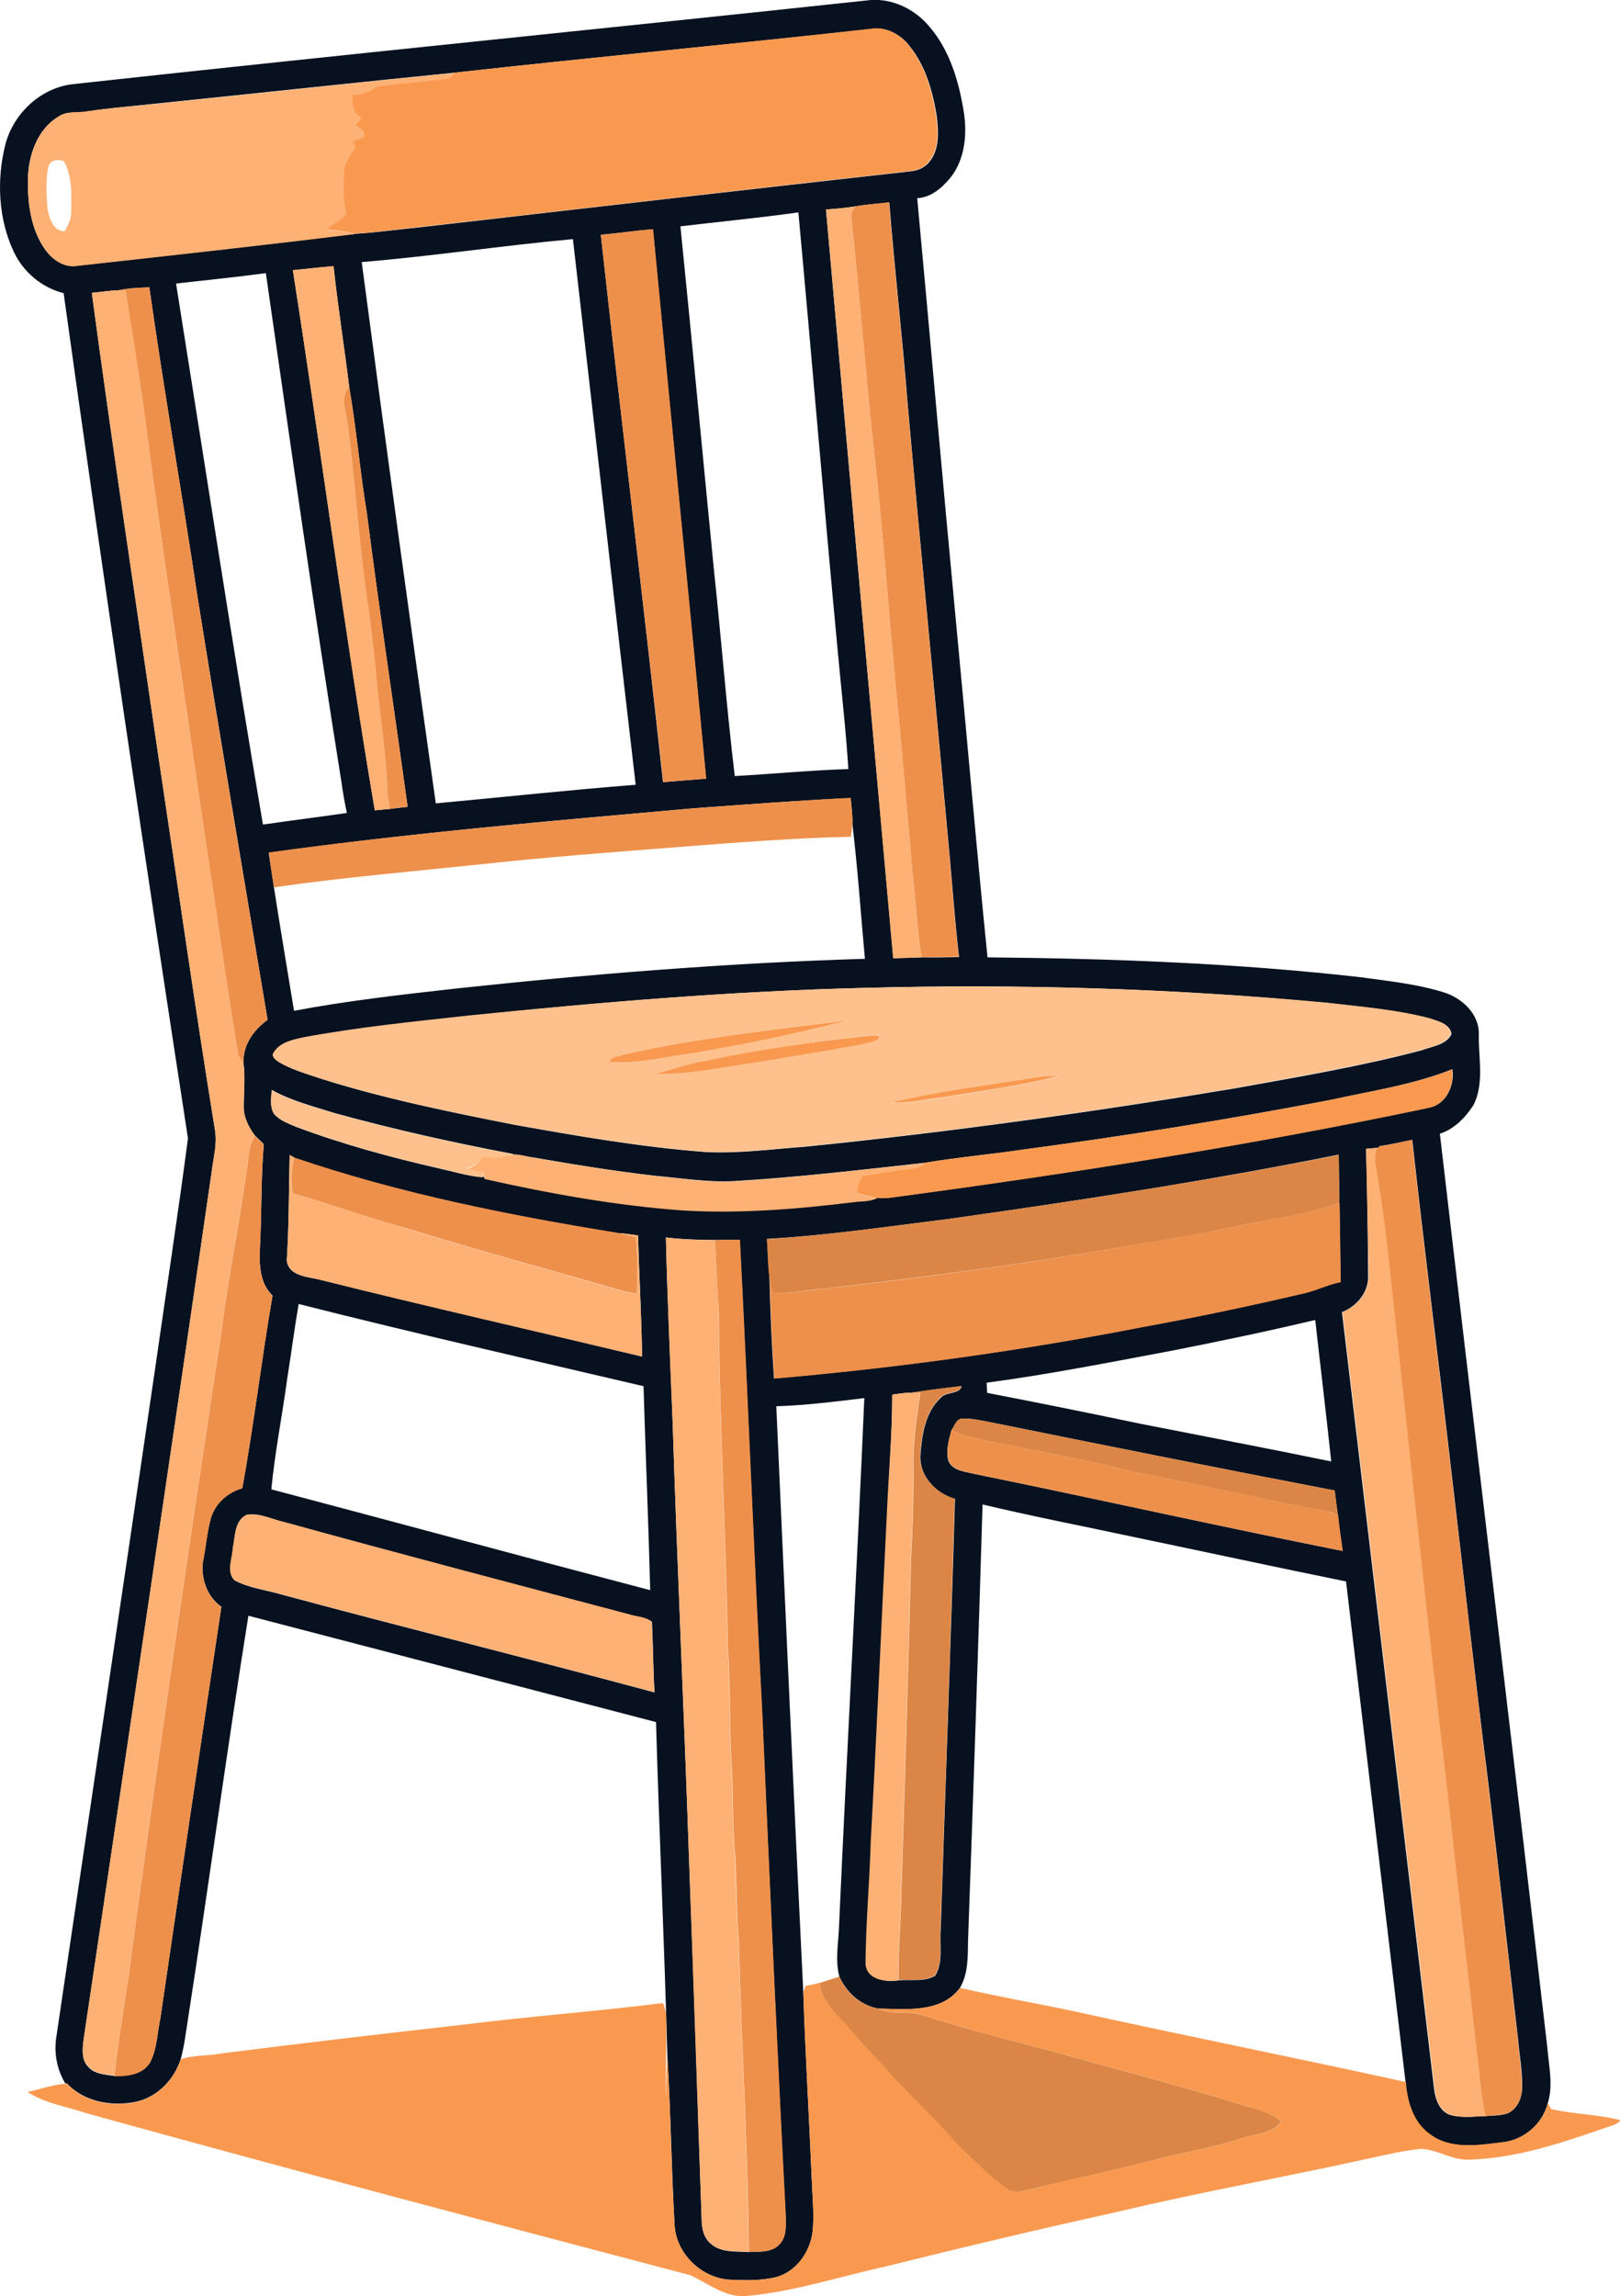
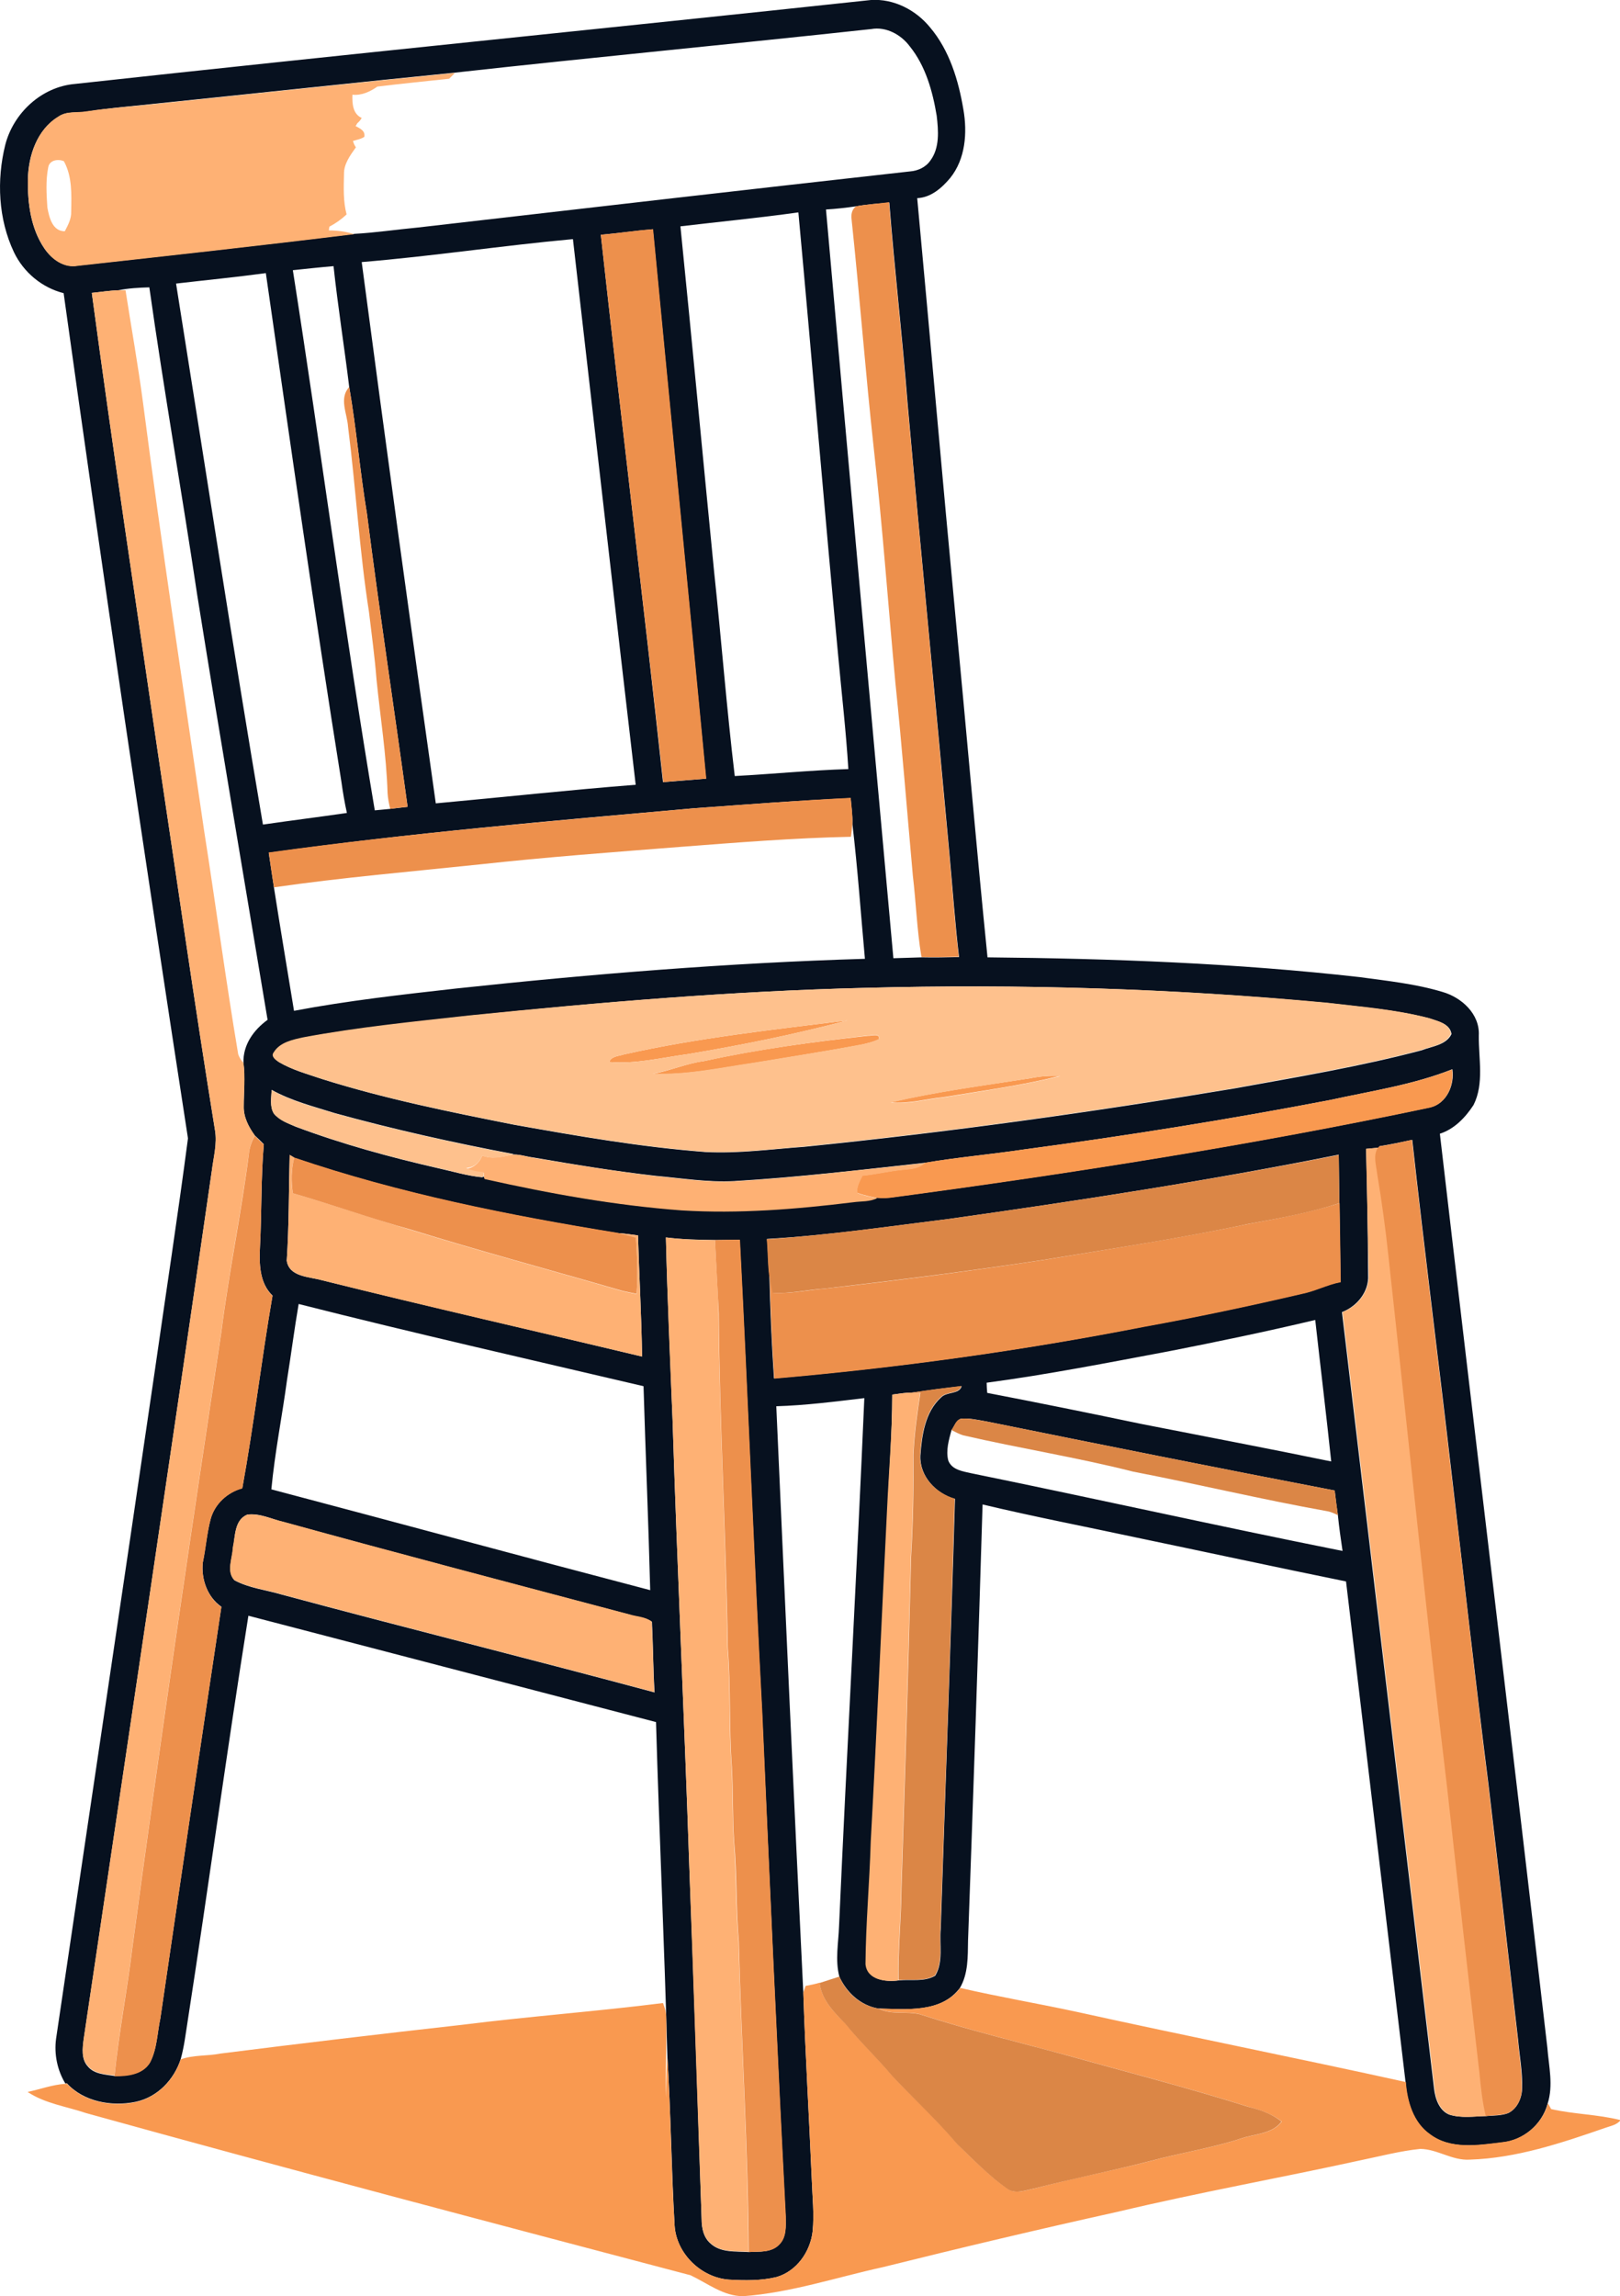
<svg xmlns="http://www.w3.org/2000/svg" version="1.1" id="Layer_1" x="0px" y="0px" viewBox="0 0 557.6 790.3" enable-background="new 0 0 557.6 790.3" xml:space="preserve">
  <g>
    <g>
      <path fill="#07111F" d="M25.7,28.9C117,18.9,208.4,9.8,299.8,0c7.8-0.5,15.4,3.4,20.3,9.4c6.7,7.9,9.8,18.2,11.5,28.3    c1.4,8,0.7,17-4.5,23.5c-2.9,3.5-6.7,6.8-11.4,7c4.5,48.4,8.7,96.9,13.3,145.3c3.7,38.7,7,77.4,10.9,116    c42.8,0.4,85.6,2,128.1,6.8c9.5,1.3,19.2,2.3,28.5,5.1c6.6,1.9,12.9,7.6,12.5,15c-0.1,7.9,1.9,16.5-1.8,23.9    c-2.8,4.3-6.6,8.3-11.6,9.9c12.2,104.9,24.9,209.7,37,314.6c0.5,6.4,2.1,12.9,0.1,19.2c-1.9,7.2-8.4,12.7-15.8,13.4    c-8.2,1-17.7,2.5-24.8-2.8c-5.7-4-7.8-11.3-8.3-17.9c-6.8-57.5-13.7-114.9-20.5-172.4c-24.1-4.9-48.1-10.1-72.1-15.1    c-17.7-3.8-35.4-7.2-53-11.4c-1.5,50-3.2,100.1-5,150.1c-0.1,5.5,0.1,11.4-2.8,16.3c-6.5,8.7-18.5,7.3-28,7.1    c-6.1-1-11-5.5-13.5-11c-1.5-5.7-0.3-11.6-0.1-17.4c2.7-60.6,6.1-121.1,8.7-181.7c-10.1,1.2-20.2,2.5-30.3,2.8    c3,67.3,6,134.6,9.3,201.9c0.7,21.4,2,42.7,2.9,64.1c0.2,6,0.9,12,0.3,18c-0.8,7-5.5,13.7-12.4,15.7c-5.3,1.3-10.9,1.2-16.4,0.9    c-9.6-0.7-18.1-9-18.7-18.6c-1.1-19.4-1.3-38.9-2.5-58.3c-1-38.3-2.8-76.7-3.9-115c-46.8-12.2-93.6-24.4-140.3-36.6    c-7.4,46.4-13.7,93-20.9,139.5c-0.7,4.4-1.2,8.8-2.4,13.1c-2.3,7.1-8,13.1-15.5,14.7c-8.2,1.7-17.9,0-23.7-6.4l-0.5,0.1    c-2.8-4.6-3.9-10.1-3.2-15.4c11.3-76.7,22.8-153.3,34-230c3.8-26.6,7.9-53.2,11.4-79.9C49.8,295,35.4,198,21.9,100.9    c-7.5-1.9-13.8-7.2-17.1-14.1c-5.4-11.4-6-24.8-3-36.9C4.6,38.9,14.3,29.9,25.7,28.9z M156.6,25c-34.1,3.4-68.2,7.1-102.3,10.6    c-8.1,0.9-16.3,1.5-24.4,2.8c-3.3,0.6-6.9-0.3-9.8,1.8C12.7,44.6,9.7,53.7,9.6,61.9c-0.1,8.1,1,16.7,5.6,23.5    c2.5,3.7,6.7,6.9,11.5,6c31.7-3.5,63.4-7,95.1-10.9c7.4-0.4,14.7-1.5,22.1-2.2c56.4-6.5,112.8-13,169.3-19.3    c2.7-0.2,5.4-1.4,7-3.7c3.3-4.4,2.8-10.4,2.2-15.5c-1.4-8.4-3.8-17.1-9.3-23.9c-3-4-8.1-6.8-13.2-5.9    C252.1,15.2,204.3,19.7,156.6,25z M294.7,71c-3.4,0.5-6.9,0.9-10.4,1.1c7.6,85.9,15.4,171.8,23.2,257.7c3.3-0.1,6.5-0.2,9.8-0.3    c4.3,0.1,8.5,0,12.8-0.1c-1.4-11.8-2.2-23.6-3.3-35.5c-4.7-51.7-9.8-103.3-14.4-155c-1.8-23.1-4.5-46.1-6.3-69.2    C302.3,70.1,298.5,70.3,294.7,71z M234.2,77.9c4,39.6,7.7,79.3,11.6,118.9c2.5,23.4,4.3,46.9,7.1,70.3c13-0.7,26-2,39.1-2.4    c-0.8-13-2.3-26-3.5-39c-4.8-50.8-9-101.7-13.7-152.6C261.2,75,247.7,76.3,234.2,77.9z M206.8,80.8    c6.9,62.8,14.6,125.5,21.4,188.4c4.9-0.4,9.9-0.8,14.8-1.2c-6-63-12.3-126.1-18.3-189.1C218.7,79.4,212.8,80.3,206.8,80.8z     M124.5,90.2c8.2,62.1,16.7,124.2,25.5,186.3c22.9-2.1,45.8-4.6,68.8-6.4c-7.3-62.6-14.4-125.2-21.6-187.8    C173,84.5,148.8,88.2,124.5,90.2z M100.8,93c9.7,61.9,17.8,124.1,28.2,185.9c1.8-0.2,3.5-0.3,5.3-0.5c2-0.2,4-0.5,6-0.7    c-4.6-33.6-9.7-67.2-14-100.9c-2.4-14.5-3.6-29.1-6.1-43.6c-1.7-13.9-3.9-27.7-5.4-41.6C110.1,92,105.5,92.5,100.8,93z M60.6,97.6    c9.9,62.1,19.4,124.3,29.9,186.2c9.6-1.4,19.3-2.6,28.9-4c-0.8-3.6-1.4-7.2-1.9-10.8c-9.3-58.2-17.6-116.6-26-175    C81.2,95.4,70.9,96.4,60.6,97.6z M40.8,99.9c-3.1,0.1-6.1,0.6-9.2,0.9c7.1,53,15.1,105.8,22.8,158.7C60.9,302.7,67,345.9,74,389    c0.8,4.7-0.5,9.4-1.1,14c-14.4,99.7-29.3,199.3-44.1,298.9c-0.4,3.1-0.9,6.9,1.5,9.4c2.2,2.6,5.9,2.7,9.1,3.2    c4.4,0,9.6-0.5,12.2-4.6c2.5-4.7,2.5-10.2,3.6-15.3c6.9-47.2,13.9-94.4,21-141.6c-4.8-3.3-7-9.5-6.4-15.2c1-5,1.4-10.1,2.7-15    c1.4-5.2,5.8-9.2,10.9-10.6c4-22,6.6-44.3,10.4-66.3c-4.6-4.4-4.6-11.2-4.3-17.1c0.6-11.7,0.3-23.4,1.3-35c-1-1-2-2-3.1-3    c-2.1-2.9-3.9-6.3-3.8-10c0-5,0.5-10-0.1-15c-0.2-6.2,3.5-11.3,8.3-14.8c-8.1-48.7-16.4-97.4-24.2-146.1    c-5.3-35.4-11.5-70.6-16.5-106C47.8,99,44.2,99.2,40.8,99.9z M238.7,278.2c-48.8,4.3-97.7,8.5-146.2,15.3c0.6,4,1.2,8,1.8,12    c2.2,14.1,4.6,28.3,6.9,42.4c18.5-3.5,37.3-5.6,56-7.7c46.7-5,93.6-8.8,140.5-10.2c-1.4-15.5-2.5-31-4.3-46.4c0.1-3-0.4-6-0.6-8.9    C274.7,275.5,256.7,276.9,238.7,278.2z M297.8,340c-45.5,1.1-90.9,4.9-136.2,9.6c-19,2.2-38.1,4-56.9,7.5    c-3.7,0.8-8.2,1.7-10.3,5.2c-1.1,1.4,0.7,2.6,1.7,3.3c4.6,2.7,9.8,4.1,14.8,5.8c21.6,6.8,43.8,11.3,66,15.7    c21.8,3.9,43.7,7.7,65.9,9.4c11.4,0.6,22.8-1,34.1-1.8c49.6-5,99-11.9,148.1-20.1c21.5-3.9,43.1-7.5,64.3-13.1    c3.6-1.4,8.5-1.8,10.3-5.6c-0.5-3.6-4.7-4.4-7.6-5.4c-11.5-3-23.4-3.9-35.1-5.3C403.9,340.2,350.8,338.6,297.8,340z M457.8,378.6    c-34.9,6.7-70,12.3-105.2,17c-11.4,1.7-22.9,2.7-34.2,4.6c-21.8,2.4-43.7,5-65.6,6.3c-9.1,0.5-18.1-1-27.1-1.8    c-14.1-1.6-28.1-3.9-42-6.3c-2.6-0.3-5.2-1.3-7.8-1l0.9-0.2c-20.7-3.9-41.3-8.5-61.6-14.1c-7.3-2.3-14.9-4.2-21.7-8    c-0.1,2.7-0.7,5.7,0.8,8.2c1.9,2.3,4.8,3.3,7.5,4.5c16,6,32.5,10.5,49.1,14.3c5,1.1,9.9,2.6,15,3.1l0.7-0.2l0.2,0.6    c22.4,5.1,45,9.2,67.9,10.8c19.7,1.2,39.4-0.4,58.9-2.8c2.8-0.4,5.8-0.1,8.3-1.4c1.9,0.2,3.9,0.1,5.8-0.2    c61.9-8.3,123.6-18,184.7-30.9c5.6-1.4,8.3-7.7,7.5-13.1C486.3,373.4,471.9,375.5,457.8,378.6z M474.8,394.5l-0.2,0.5    c-1.5,0.1-2.9,0.3-4.4,0.4c0.4,14.5,0.6,29,0.7,43.5c0.3,5.7-3.8,10.7-9,12.7c10.6,89.1,21.2,178.2,31.7,267.3    c0.4,3.5,1.8,7.5,5.2,8.9c4.1,1.3,8.5,0.6,12.7,0.5c2.5-0.2,5.2-0.1,7.6-1c3.1-1.5,4.7-5.1,4.8-8.4c0.2-5.7-0.9-11.4-1.4-17.1    c-3.4-29.3-6.7-58.6-10.2-87.9c-4.5-35.7-8.5-71.4-12.7-107.1c-4.4-38.2-9.3-76.3-13.5-114.5C482.3,393.1,478.6,393.9,474.8,394.5    z M99.7,397.5c-0.3,12.1-0.2,24.3-1,36.4c0.8,5.6,7.7,5.5,12,6.7c36.7,9.1,73.6,17.5,110.3,26.3c-0.2-13.9-1-27.8-1.4-41.7    c-2.4-0.3-4.7-0.7-7.1-0.8c-37.6-6.1-75.1-13.6-111.2-25.9C100.9,398.2,100.1,397.7,99.7,397.5z M326.8,419.5    c-20.9,2.6-41.7,5.7-62.8,6.9c0.4,4.1,0.3,8.2,0.8,12.2c0.3,12,0.8,23.9,1.6,35.8c42.7-3.7,85.1-9.5,127.2-17.8    c18.2-3.3,36.2-7.1,54.2-11.3c4.7-0.9,8.9-3.2,13.6-4.1c-0.1-9.1-0.2-18.1-0.4-27.2c-0.1-5.5-0.1-11-0.2-16.6    C416.4,406.3,371.6,413.2,326.8,419.5z M229.2,425.9c0.5,21,1.5,42,2.3,63c1.6,50.7,4,101.4,5.7,152.1c1.6,41,2.9,81.9,4.3,122.9    c0,3,0.7,6.3,3.1,8.3c3.5,3.2,8.6,2.6,13,2.9c3.6-0.2,7.9,0.3,10.6-2.6c2.5-2.5,2.3-6.3,2.2-9.6c-3-57.8-5.5-115.6-8.1-173.4    c-2.9-54.3-4.9-108.5-7.7-162.8c-2.9,0-5.7,0.1-8.6,0.1C240.4,426.7,234.8,426.6,229.2,425.9z M102.8,448.8    c-1.5,8.7-2.6,17.4-4,26.1c-1.7,12.6-4.2,25-5.4,37.7c43.5,11.5,86.9,23.3,130.4,34.7c-0.6-23.4-1.6-46.8-2.3-70.2    C181.9,467.8,142.2,458.8,102.8,448.8z M402.2,465.1c-20.8,3.9-41.6,8-62.6,10.8c0,1.1,0.1,2.3,0.2,3.5c17.7,3.4,35.4,7,53.1,10.7    c21.8,4.3,43.5,8.4,65.3,12.9c-1.7-16.2-3.7-32.5-5.5-48.7C435.9,458.3,419,461.8,402.2,465.1z M313.9,479.3    c-2.3,0-4.6,0.4-6.8,0.7c0,13.3-1.1,26.6-1.6,39.9c-1.9,38-3.6,76-5.6,114c-0.4,14-1.7,28.1-1.8,42.1c0.5,5.5,6.9,6.2,11.3,5.6    c4.1-0.4,8.8,0.6,12.5-1.6c2.9-4.8,1.4-10.8,1.9-16.1c1.6-49.3,3.5-98.7,4.9-148c-6.6-1.9-12.2-7.8-11.9-14.9c0.5-7,1.6-15,7.1-20    c1.9-2.1,6.3-1,7.1-3.9C325.2,477.7,319.5,478.5,313.9,479.3z M327.5,492.2c-0.9,3.4-2,7-1.1,10.5c1.3,3.3,5.1,3.7,8.1,4.4    c42.6,8.7,85,18.2,127.6,26.7c-0.6-4.1-1.2-8.2-1.6-12.3c-0.4-2.8-0.8-5.7-1.1-8.5c-40.1-7.7-80-15.7-120-23.8    c-2.9-0.5-5.8-1.2-8.7-0.9C329,488.9,328.5,490.9,327.5,492.2z M85.1,521.3c-4.5,1.9-4.1,7.5-4.9,11.5c-0.2,3.6-2.3,8,0.5,11.1    c5,2.7,10.8,3.3,16.2,4.9c42.7,11.5,85.7,22.2,128.4,33.7c-0.5-8.1-0.5-16.2-0.9-24.3c-2.2-1.6-5.3-1.6-7.8-2.5    c-39.6-10.5-79.3-20.9-118.8-31.8C93.6,522.9,89.4,520.7,85.1,521.3z" />
    </g>
  </g>
  <g>
-     <path fill="#F99950" d="M156.6,25c47.7-5.3,95.4-9.8,143.1-15.1c5.1-0.9,10.2,1.9,13.2,5.9c5.5,6.8,7.9,15.5,9.3,23.9   c0.6,5.2,1.2,11.1-2.2,15.5c-1.5,2.3-4.2,3.5-7,3.7c-56.5,6.3-112.9,12.9-169.3,19.3c-7.4,0.7-14.7,1.9-22.1,2.2   c-2.8-0.8-5.8-1.2-8.7-1.3c0.1-0.3,0.2-1,0.2-1.3c2.2-1.1,4.2-2.5,5.9-4.2c-1.2-4.5-1-9.2-0.9-13.8c0-3.6,2.1-6.6,4.1-9.3   c-0.4-0.7-0.7-1.4-1-2.2c1.3-0.4,2.8-0.6,3.9-1.4c0.5-2.1-1.5-2.9-3-3.7c0.1-0.3,0.4-0.8,0.6-1c0.6-0.5,1.1-1.1,1.5-1.8   c-3.2-1.4-3.3-5-3.2-8c3.3,0.4,6.1-0.9,8.6-2.8c8.2-1,16.5-1.8,24.7-2.7C155.2,26.5,156.1,25.5,156.6,25z" />
    <path fill="#F99950" d="M214.8,362.9c25.3-5.7,51.2-8.5,76.9-11.7c-18.1,4.8-36.4,8.5-54.9,11.6c-9,1.2-18,3.5-27.1,2.7   C210.4,363.5,213,363.5,214.8,362.9z" />
    <path fill="#F99950" d="M242.3,365.2c18.6-4.1,37.5-6.6,56.4-8.7c1.2,0.1,4.3-1,3.8,1.2c-2.1,1-4.4,1.5-6.7,2   c-12,2.2-24,4.1-36,6.1c-11.6,1.7-23.3,4.3-35.1,3.8C230.7,368.5,236.3,366,242.3,365.2z" />
    <path fill="#F99950" d="M457.8,378.6c14.1-3.1,28.5-5.2,42-10.5c0.8,5.4-1.9,11.7-7.5,13.1c-61.1,12.9-122.8,22.6-184.7,30.9   c-1.9,0.3-3.9,0.4-5.8,0.2c-2.3-0.5-4.6-0.9-6.8-1.8c-0.3-2.1,0.9-4,1.8-5.9c4.3-0.4,8.5-1.4,12.7-1.9c3-0.4,6.4-0.2,8.8-2.5   c11.3-1.9,22.9-2.9,34.2-4.6C387.8,390.9,422.9,385.3,457.8,378.6z" />
    <path fill="#F99950" d="M354.7,371.1c3.3-0.7,6.7-0.9,10.1-0.8c-13.2,3.3-26.6,5.1-40,7.3c-6.1,0.6-12.1,2.4-18.3,1.8   C322.4,375.7,338.6,373.6,354.7,371.1z" />
    <path fill="#F99950" d="M277.3,683.5c1.6-0.3,3.2-0.6,4.8-1.1c0.7,6,5,10.2,9,14.2c5,6.2,10.9,11.7,16.1,17.9   c7.4,7.9,15.5,15.2,22.4,23.5c5.4,5.3,10.8,10.8,17,15.2c2.8,2.2,6.5,0.6,9.6,0c13.1-3.5,26.5-6,39.7-9.4   c10.3-2.8,20.9-4.4,31.1-7.7c4.8-1.7,10.9-1.5,14.2-5.9c-3.4-2.7-7.4-4-11.5-5.1c-20.6-6.5-41.6-11.9-62.4-17.7   c-16.9-4.6-33.9-8.7-50.5-14.1c-4.7-1.3-9.9,0.3-14.3-2c9.5,0.2,21.5,1.5,28-7.1c13.4,3.1,27,5.4,40.4,8.3   c37.6,8.3,75.4,15.8,113,24.1c0.5,6.7,2.6,13.9,8.3,17.9c7.1,5.4,16.6,3.8,24.8,2.8c7.4-0.7,13.9-6.2,15.8-13.4   c0.3,0.5,0.8,1.5,1.1,2c7.9,1.8,16,1.8,23.9,3.8c-1.3,1.7-3.5,2-5.4,2.7c-15,5.2-30.5,10.4-46.5,10.9c-6,0.4-11.1-3.6-17-3.7   c-6.9,0.7-13.7,2.5-20.5,3.9c-27.8,6.1-55.8,11.1-83.5,17.7c-27.1,6-54.1,12.4-81,19.1c-16,3.5-31.7,8.8-48.1,10   c-6.8,0-12.2-4.4-18.1-7.2c-69.4-18.3-138.8-36.6-208-55.8C22.9,725,15.5,724,9.5,720c4.3-0.9,8.5-2.5,13-2.8l0.5-0.1   c5.8,6.4,15.5,8.1,23.7,6.4c7.4-1.6,13.2-7.6,15.5-14.7c4.3-1.6,9.1-1.1,13.6-2c27.7-3.5,55.5-6.8,83.2-9.9   c23-2.9,46.2-4.6,69.2-7.5c0.5,1.4,1.1,2.9,1.1,4.5c0.3,9.4-0.4,18.8,0,28.2c0-4.8,0.1-9.6,0.4-14.4c1.2,19.4,1.3,38.9,2.5,58.3   c0.6,9.6,9.1,17.9,18.7,18.6c5.5,0.3,11.1,0.4,16.4-0.9c6.9-2,11.6-8.7,12.4-15.7c0.6-6-0.1-12-0.3-18c-0.9-21.4-2.2-42.7-2.9-64.1   C276.6,685.3,277.1,684.1,277.3,683.5z" />
  </g>
  <g>
    <g>
      <path fill="#FEB174" d="M54.3,35.7c34.1-3.5,68.2-7.2,102.3-10.6c-0.5,0.5-1.5,1.5-2,2c-8.3,0.9-16.5,1.7-24.7,2.7    c-2.6,1.8-5.4,3.1-8.6,2.8c-0.1,3,0.1,6.6,3.2,8c-0.4,0.7-0.9,1.3-1.5,1.8c-0.1,0.2-0.4,0.7-0.6,1c1.5,0.8,3.4,1.6,3,3.7    c-1.2,0.8-2.6,1-3.9,1.4c0.2,0.8,0.5,1.5,1,2.2c-2,2.8-4.2,5.8-4.1,9.3c-0.1,4.6-0.3,9.3,0.9,13.8c-1.8,1.7-3.8,3.1-5.9,4.2    c-0.1,0.3-0.2,1-0.2,1.3c3,0,5.9,0.4,8.7,1.3c-31.7,3.9-63.4,7.4-95.1,10.9c-4.7,0.9-9-2.2-11.5-6C10.6,78.6,9.5,70,9.6,61.9    c0.2-8.3,3.1-17.3,10.5-21.8c2.9-2,6.5-1.2,9.8-1.8C38,37.1,46.2,36.6,54.3,35.7z M16.6,57.6c-0.9,4.5-0.6,9.2-0.3,13.8    c0.6,3.3,1.7,8.2,6,8.2c1.1-2.1,2.3-4.3,2.2-6.8c0.1-5.8,0.4-12-2.5-17.3C20,54.6,17,55.1,16.6,57.6z" />
    </g>
-     <path fill="#FEB174" d="M284.3,72.1c3.5-0.2,7-0.6,10.4-1.1c-1.6,1-1.8,2.8-1.6,4.5c2.8,26.5,4.8,53,7.7,79.4   c3,26.7,4.9,53.5,7.4,80.3c2.4,22.1,4,44.2,6,66.3c1.1,9.2,1.3,18.5,2.9,27.6l0.1,0.4c-3.3,0.2-6.5,0.2-9.8,0.3   C299.7,243.9,292,158,284.3,72.1z" />
-     <path fill="#FEB174" d="M100.8,93c4.7-0.5,9.3-1,14-1.4c1.5,13.9,3.7,27.7,5.4,41.6c-3.6,3.9-0.7,9.2-0.4,13.7   c2.7,21.2,3.9,42.6,7.2,63.7c0.9,7.8,2,15.5,2.6,23.3c1.4,13,3.4,25.9,3.8,39c0.1,1.9,0.5,3.7,0.9,5.5c-1.8,0.2-3.6,0.3-5.3,0.5   C118.5,217.1,110.5,154.9,100.8,93z" />
    <path fill="#FEB174" d="M31.6,100.8c3-0.3,6.1-0.8,9.2-0.9c0.6,0,1.8,0,2.4,0c2,12.8,4.3,25.7,6,38.5   c6.4,49.4,13.9,98.5,21.1,147.8c4,25.5,7.4,51.2,11.7,76.7c0.4,1.1,1,2.1,1.8,2.9c0.7,5,0.1,10,0.1,15c-0.1,3.7,1.7,7.1,3.8,10   c-1,1.9-1.8,3.9-2,6c-2.7,20.5-6.9,40.8-9.5,61.3c-10.7,70.5-21.1,141-30.6,211.7c-1.8,14.9-4.7,29.6-6.2,44.5   c-3.2-0.4-6.8-0.5-9.1-3.2c-2.4-2.5-1.9-6.3-1.5-9.4C43.6,602.2,58.5,502.6,72.9,403c0.5-4.6,1.9-9.3,1.1-14   c-7-43.1-13.1-86.3-19.6-129.5C46.7,206.6,38.7,153.8,31.6,100.8z" />
    <path fill="#FEB174" d="M470.2,395.4c1.5-0.1,2.9-0.3,4.4-0.4c-1.8,2.7-0.6,5.9-0.3,8.9c1.5,9.5,2.9,18.9,3.9,28.5   c6.6,61,12.8,122,20.2,182.9c3.5,32.7,7.3,65.4,11.1,98c0.5,5,0.9,10.1,2.2,15c-4.2,0.1-8.6,0.8-12.7-0.5c-3.5-1.5-4.9-5.5-5.2-8.9   c-10.5-89.1-21.1-178.2-31.7-267.3c5.2-2,9.2-7,9-12.7C470.8,424.4,470.5,409.9,470.2,395.4z" />
    <path fill="#FEB174" d="M166,397.7c3.2,1.3,6.6,0.5,9.9-0.2c2.6-0.4,5.2,0.6,7.8,1c14,2.4,27.9,4.6,42,6.3c9,0.8,18,2.3,27.1,1.8   c21.9-1.3,43.8-4,65.6-6.3c-2.4,2.3-5.7,2.1-8.8,2.5c-4.3,0.5-8.5,1.5-12.7,1.9c-0.9,1.9-2.1,3.8-1.8,5.9c2.1,0.9,4.5,1.3,6.8,1.8   c-2.6,1.3-5.5,1-8.3,1.4c-19.5,2.4-39.3,4-58.9,2.8c-22.9-1.7-45.6-5.8-67.9-10.8l-0.2-0.6c0-0.4,0-1.1,0-1.5   c-2.1-0.1-4.1-0.5-6-1.4C163.1,401.9,165,400.2,166,397.7z" />
    <path fill="#FEB174" d="M99.7,397.5c0.4,0.2,1.2,0.7,1.6,0.9c-1.1,4-1.2,8.2-0.5,12.3c13.6,3.9,27,8.6,40.6,12.6   c24,7.4,48.2,13.9,72.2,20.9c1.8,0.5,3.6,0.8,5.5,1.2c0.5-6.5,0.2-12.9-0.2-19.3c-2.1-0.6-4.3-1.1-6.4-1.7c2.4,0.1,4.7,0.5,7.1,0.8   c0.4,13.9,1.2,27.8,1.4,41.7c-36.8-8.8-73.6-17.1-110.3-26.3c-4.3-1.2-11.1-1.1-12-6.7C99.5,421.8,99.4,409.6,99.7,397.5z" />
    <path fill="#FEB174" d="M229.2,425.9c5.6,0.7,11.3,0.9,16.9,0.9c0.4,8.3,1,16.7,1.2,25.1c0.4,38.4,2.5,76.7,3.1,115.1   c1.1,13.6,0.4,27.3,1.4,41c0.5,8.7,0.2,17.4,0.8,26c0.9,11.4,0.6,22.8,1.6,34.1c1,35.7,3.2,71.3,3.4,106.9c-4.4-0.3-9.5,0.3-13-2.9   c-2.4-2-3.1-5.3-3.1-8.3c-1.5-41-2.8-81.9-4.3-122.9c-1.7-50.7-4.1-101.4-5.7-152.1C230.6,467.9,229.7,446.9,229.2,425.9z" />
    <path fill="#FEB174" d="M307.1,480c2.3-0.3,4.5-0.7,6.8-0.7c0.7,0,2.1,0.1,2.8,0.2c-1.1,7.1-2.1,14.2-2.4,21.4   c0.1,11.7-0.1,23.3-0.8,35c-0.9,38-2.1,76-3.3,114c-0.1,10.6-1.2,21.1-1,31.7c-4.4,0.6-10.8-0.1-11.3-5.6   c0.1-14.1,1.4-28.1,1.8-42.1c2.1-38,3.7-76,5.6-114C305.9,506.6,307.1,493.3,307.1,480z" />
    <path fill="#FEB174" d="M85.1,521.3c4.3-0.5,8.5,1.6,12.6,2.5c39.5,10.9,79.2,21.3,118.8,31.8c2.6,0.8,5.6,0.8,7.8,2.5   c0.5,8.1,0.5,16.2,0.9,24.3c-42.7-11.5-85.7-22.2-128.4-33.7c-5.4-1.6-11.2-2.2-16.2-4.9c-2.8-3-0.6-7.5-0.5-11.1   C81,528.7,80.7,523.1,85.1,521.3z" />
  </g>
  <g>
    <path fill="#ED904C" d="M294.7,71c3.8-0.7,7.6-0.9,11.3-1.4c1.8,23.1,4.5,46.1,6.3,69.2c4.7,51.7,9.7,103.3,14.4,155   c1.1,11.8,1.9,23.7,3.3,35.5c-4.3,0.1-8.5,0.2-12.8,0.1l-0.1-0.4c-1.5-9.1-1.8-18.4-2.9-27.6c-2-22.1-3.7-44.2-6-66.3   c-2.5-26.8-4.4-53.6-7.4-80.3c-2.9-26.4-4.9-53-7.7-79.4C292.9,73.8,293.2,72,294.7,71z" />
    <path fill="#ED904C" d="M206.8,80.8c6-0.5,11.9-1.5,18-1.9c6,63,12.3,126,18.3,189.1c-4.9,0.4-9.9,0.7-14.8,1.2   C221.4,206.4,213.7,143.6,206.8,80.8z" />
-     <path fill="#ED904C" d="M40.8,99.9c3.5-0.7,7-0.9,10.6-1c5,35.4,11.2,70.6,16.5,106c7.7,48.8,16.1,97.4,24.2,146.1   c-4.8,3.5-8.5,8.6-8.3,14.8c-0.8-0.9-1.4-1.8-1.8-2.9c-4.3-25.5-7.7-51.1-11.7-76.7c-7.1-49.2-14.7-98.4-21.1-147.8   c-1.8-12.9-4-25.7-6-38.5C42.6,99.9,41.4,99.9,40.8,99.9z" />
    <path fill="#ED904C" d="M120.2,133.2c2.5,14.5,3.7,29.1,6.1,43.6c4.3,33.7,9.4,67.3,14,100.9c-2,0.2-4,0.4-6,0.7   c-0.4-1.8-0.8-3.6-0.9-5.5c-0.4-13.1-2.5-26-3.8-39c-0.6-7.8-1.7-15.6-2.6-23.3c-3.3-21.1-4.5-42.5-7.2-63.7   C119.5,142.3,116.6,137.1,120.2,133.2z" />
    <path fill="#ED904C" d="M238.7,278.2c18-1.3,36.1-2.7,54.1-3.6c0.3,3,0.7,5.9,0.6,8.9c-0.1,1.5-0.3,3-0.5,4.5   c-19.7,0.4-39.4,2-59,3.5c-22.9,1.8-45.9,3.5-68.7,6c-23.7,2.5-47.4,4.5-70.9,7.9c-0.7-4-1.2-8-1.8-12   C141,286.7,189.8,282.6,238.7,278.2z" />
    <path fill="#ED904C" d="M85.7,396.9c0.2-2.1,1-4.1,2-6c1,1,2,2,3.1,3c-1,11.6-0.7,23.3-1.3,35c-0.3,5.9-0.3,12.7,4.3,17.1   c-3.8,22-6.4,44.3-10.4,66.3c-5.2,1.4-9.5,5.4-10.9,10.6c-1.3,4.9-1.6,10-2.7,15c-0.6,5.6,1.6,11.9,6.4,15.2   c-7.1,47.2-14.1,94.4-21,141.6c-1.1,5.1-1.1,10.6-3.6,15.3c-2.5,4.1-7.8,4.7-12.2,4.6c1.5-14.9,4.4-29.6,6.2-44.5   c9.5-70.7,19.9-141.2,30.6-211.7C78.8,437.7,83.1,417.4,85.7,396.9z" />
    <path fill="#ED904C" d="M474.8,394.5c3.8-0.5,7.5-1.4,11.2-2.2c4.2,38.2,9.1,76.4,13.5,114.5c4.3,35.7,8.2,71.4,12.7,107.1   c3.5,29.3,6.8,58.6,10.2,87.9c0.5,5.7,1.5,11.3,1.4,17.1c0,3.3-1.6,6.9-4.8,8.4c-2.5,0.8-5.1,0.7-7.6,1c-1.2-4.9-1.7-10-2.2-15   c-3.8-32.7-7.5-65.3-11.1-98c-7.3-60.9-13.5-121.9-20.2-182.9c-1-9.5-2.3-19-3.9-28.5c-0.3-2.9-1.5-6.2,0.3-8.9L474.8,394.5z" />
    <path fill="#ED904C" d="M100.8,410.7c-0.6-4.1-0.6-8.3,0.5-12.3c36.1,12.3,73.6,19.8,111.2,25.9c2.1,0.6,4.3,1.1,6.4,1.7   c0.4,6.4,0.7,12.9,0.2,19.3c-1.9-0.4-3.7-0.7-5.5-1.2c-24.1-7-48.3-13.5-72.2-20.9C127.7,419.4,114.4,414.6,100.8,410.7z" />
    <path fill="#ED904C" d="M430,421.2c10.4-1.9,20.9-3.9,31.1-7.1c0.1,9.1,0.3,18.1,0.4,27.2c-4.7,0.9-8.9,3.2-13.6,4.1   c-18,4.2-36,8-54.2,11.3c-42,8.2-84.5,14.1-127.2,17.8c-0.8-11.9-1.3-23.9-1.6-35.8c0.4,2.1,0.8,4.2,1.3,6.3c6,0.3,11.8-1,17.8-1.5   c25.2-2.8,50.4-6.1,75.5-9.9C383,429.7,406.6,426.1,430,421.2z" />
    <path fill="#ED904C" d="M246.1,426.8c2.9-0.1,5.7-0.1,8.6-0.1c2.8,54.3,4.8,108.5,7.7,162.8c2.5,57.8,5.1,115.6,8.1,173.4   c0,3.3,0.3,7.1-2.2,9.6c-2.7,2.9-7,2.4-10.6,2.6c-0.2-35.7-2.5-71.3-3.4-106.9c-1-11.4-0.6-22.8-1.6-34.1c-0.6-8.6-0.3-17.3-0.8-26   c-1-13.6-0.3-27.3-1.4-41c-0.6-38.4-2.8-76.7-3.1-115.1C247,443.5,246.5,435.1,246.1,426.8z" />
-     <path fill="#ED904C" d="M327.5,492.2c1.3,0.7,2.7,1.4,4.1,1.8c19.4,4.5,39.1,7.6,58.5,12.5c22.3,4.3,44.4,9.6,66.7,13.6   c1.3,0.3,2.5,0.9,3.8,1.4c0.4,4.1,1,8.2,1.6,12.3c-42.6-8.5-85.1-18-127.6-26.7c-2.9-0.8-6.8-1.1-8.1-4.4   C325.5,499.2,326.6,495.6,327.5,492.2z" />
  </g>
  <g>
    <g>
      <path fill="#FEC18D" d="M297.8,340c53-1.4,106.1,0.2,158.9,5.1c11.8,1.4,23.6,2.3,35.1,5.3c2.9,1,7.1,1.8,7.6,5.4    c-1.8,3.9-6.7,4.3-10.3,5.6c-21.1,5.6-42.8,9.1-64.3,13.1c-49.1,8.2-98.5,15.1-148.1,20.1c-11.4,0.9-22.7,2.4-34.1,1.8    c-22.1-1.7-44-5.5-65.9-9.4c-22.2-4.4-44.4-8.9-66-15.7c-5-1.7-10.2-3.1-14.8-5.8c-1-0.7-2.8-1.9-1.7-3.3    c2.1-3.5,6.6-4.4,10.3-5.2c18.8-3.5,37.9-5.4,56.9-7.5C206.9,344.9,252.3,341.1,297.8,340z M214.8,362.9c-1.8,0.6-4.3,0.5-5.1,2.6    c9.1,0.8,18.1-1.5,27.1-2.7c18.5-3.1,36.8-6.8,54.9-11.6C266,354.4,240.1,357.2,214.8,362.9z M242.3,365.2    c-6,0.8-11.6,3.3-17.6,4.3c11.8,0.5,23.4-2.1,35.1-3.8c12-2,24-3.8,36-6.1c2.3-0.4,4.6-0.9,6.7-2c0.5-2.2-2.6-1.1-3.8-1.2    C279.8,358.6,260.9,361.2,242.3,365.2z M354.7,371.1c-16.1,2.6-32.3,4.6-48.1,8.4c6.2,0.6,12.2-1.2,18.3-1.8    c13.4-2.2,26.8-4.1,40-7.3C361.4,370.2,358,370.4,354.7,371.1z" />
    </g>
    <path fill="#FEC18D" d="M93.5,375.2c6.8,3.8,14.3,5.7,21.7,8c20.3,5.6,40.8,10.2,61.6,14.1l-0.9,0.2c-3.3,0.8-6.7,1.6-9.9,0.2   c-1,2.4-2.8,4.1-5.5,4.3c1.9,0.9,3.9,1.3,6,1.4c0,0.4,0,1.1,0,1.5l-0.7,0.2c-5.1-0.4-10-2-15-3.1c-16.6-3.8-33.1-8.3-49.1-14.3   c-2.7-1.1-5.6-2.1-7.5-4.5C92.8,380.9,93.4,378,93.5,375.2z" />
  </g>
  <g>
    <path fill="#DB8646" d="M326.8,419.5c44.8-6.3,89.6-13.2,134-22c0.1,5.5,0.1,11,0.2,16.6c-10.1,3.3-20.6,5.2-31.1,7.1   c-23.4,5-47,8.5-70.6,12.4c-25.1,3.8-50.3,7-75.5,9.9c-5.9,0.4-11.8,1.8-17.8,1.5c-0.5-2.1-0.9-4.2-1.3-6.3   c-0.5-4-0.4-8.1-0.8-12.2C285.1,425.1,305.9,422.1,326.8,419.5z" />
    <path fill="#DB8646" d="M313.9,479.3c5.6-0.9,11.3-1.6,17-2.3c-0.8,2.9-5.2,1.8-7.1,3.9c-5.5,5-6.6,13-7.1,20   c-0.3,7.1,5.3,13,11.9,14.9c-1.4,49.3-3.2,98.7-4.9,148c-0.5,5.3,1,11.3-1.9,16.1c-3.6,2.2-8.4,1.2-12.5,1.6   c-0.2-10.6,0.9-21.1,1-31.7c1.2-38,2.4-76,3.3-114c0.7-11.7,0.9-23.3,0.8-35c0.3-7.2,1.3-14.3,2.4-21.4   C316,479.4,314.6,479.4,313.9,479.3z" />
    <path fill="#DB8646" d="M327.5,492.2c1-1.3,1.4-3.4,3.2-3.9c2.9-0.3,5.9,0.5,8.7,0.9c40,8.1,80,16.1,120,23.8   c0.4,2.8,0.7,5.7,1.1,8.5c-1.2-0.6-2.5-1.2-3.8-1.4c-22.4-4-44.4-9.3-66.7-13.6c-19.3-4.9-39-8-58.5-12.5   C330.2,493.6,328.9,492.9,327.5,492.2z" />
    <path fill="#DB8646" d="M282.1,682.5c2.3-0.7,4.5-1.5,6.8-2.2c2.4,5.6,7.3,10,13.5,11c4.4,2.3,9.6,0.8,14.3,2   c16.6,5.4,33.7,9.5,50.5,14.1c20.8,5.8,41.8,11.2,62.4,17.7c4.1,1,8.2,2.4,11.5,5.1c-3.3,4.4-9.5,4.2-14.2,5.9   c-10.2,3.3-20.8,4.9-31.1,7.7c-13.2,3.4-26.5,6-39.7,9.4c-3.1,0.6-6.8,2.2-9.6,0c-6.2-4.4-11.5-9.9-17-15.2   c-7-8.3-15-15.6-22.4-23.5c-5.2-6.2-11-11.6-16.1-17.9C287.1,692.6,282.8,688.4,282.1,682.5z" />
  </g>
</svg>